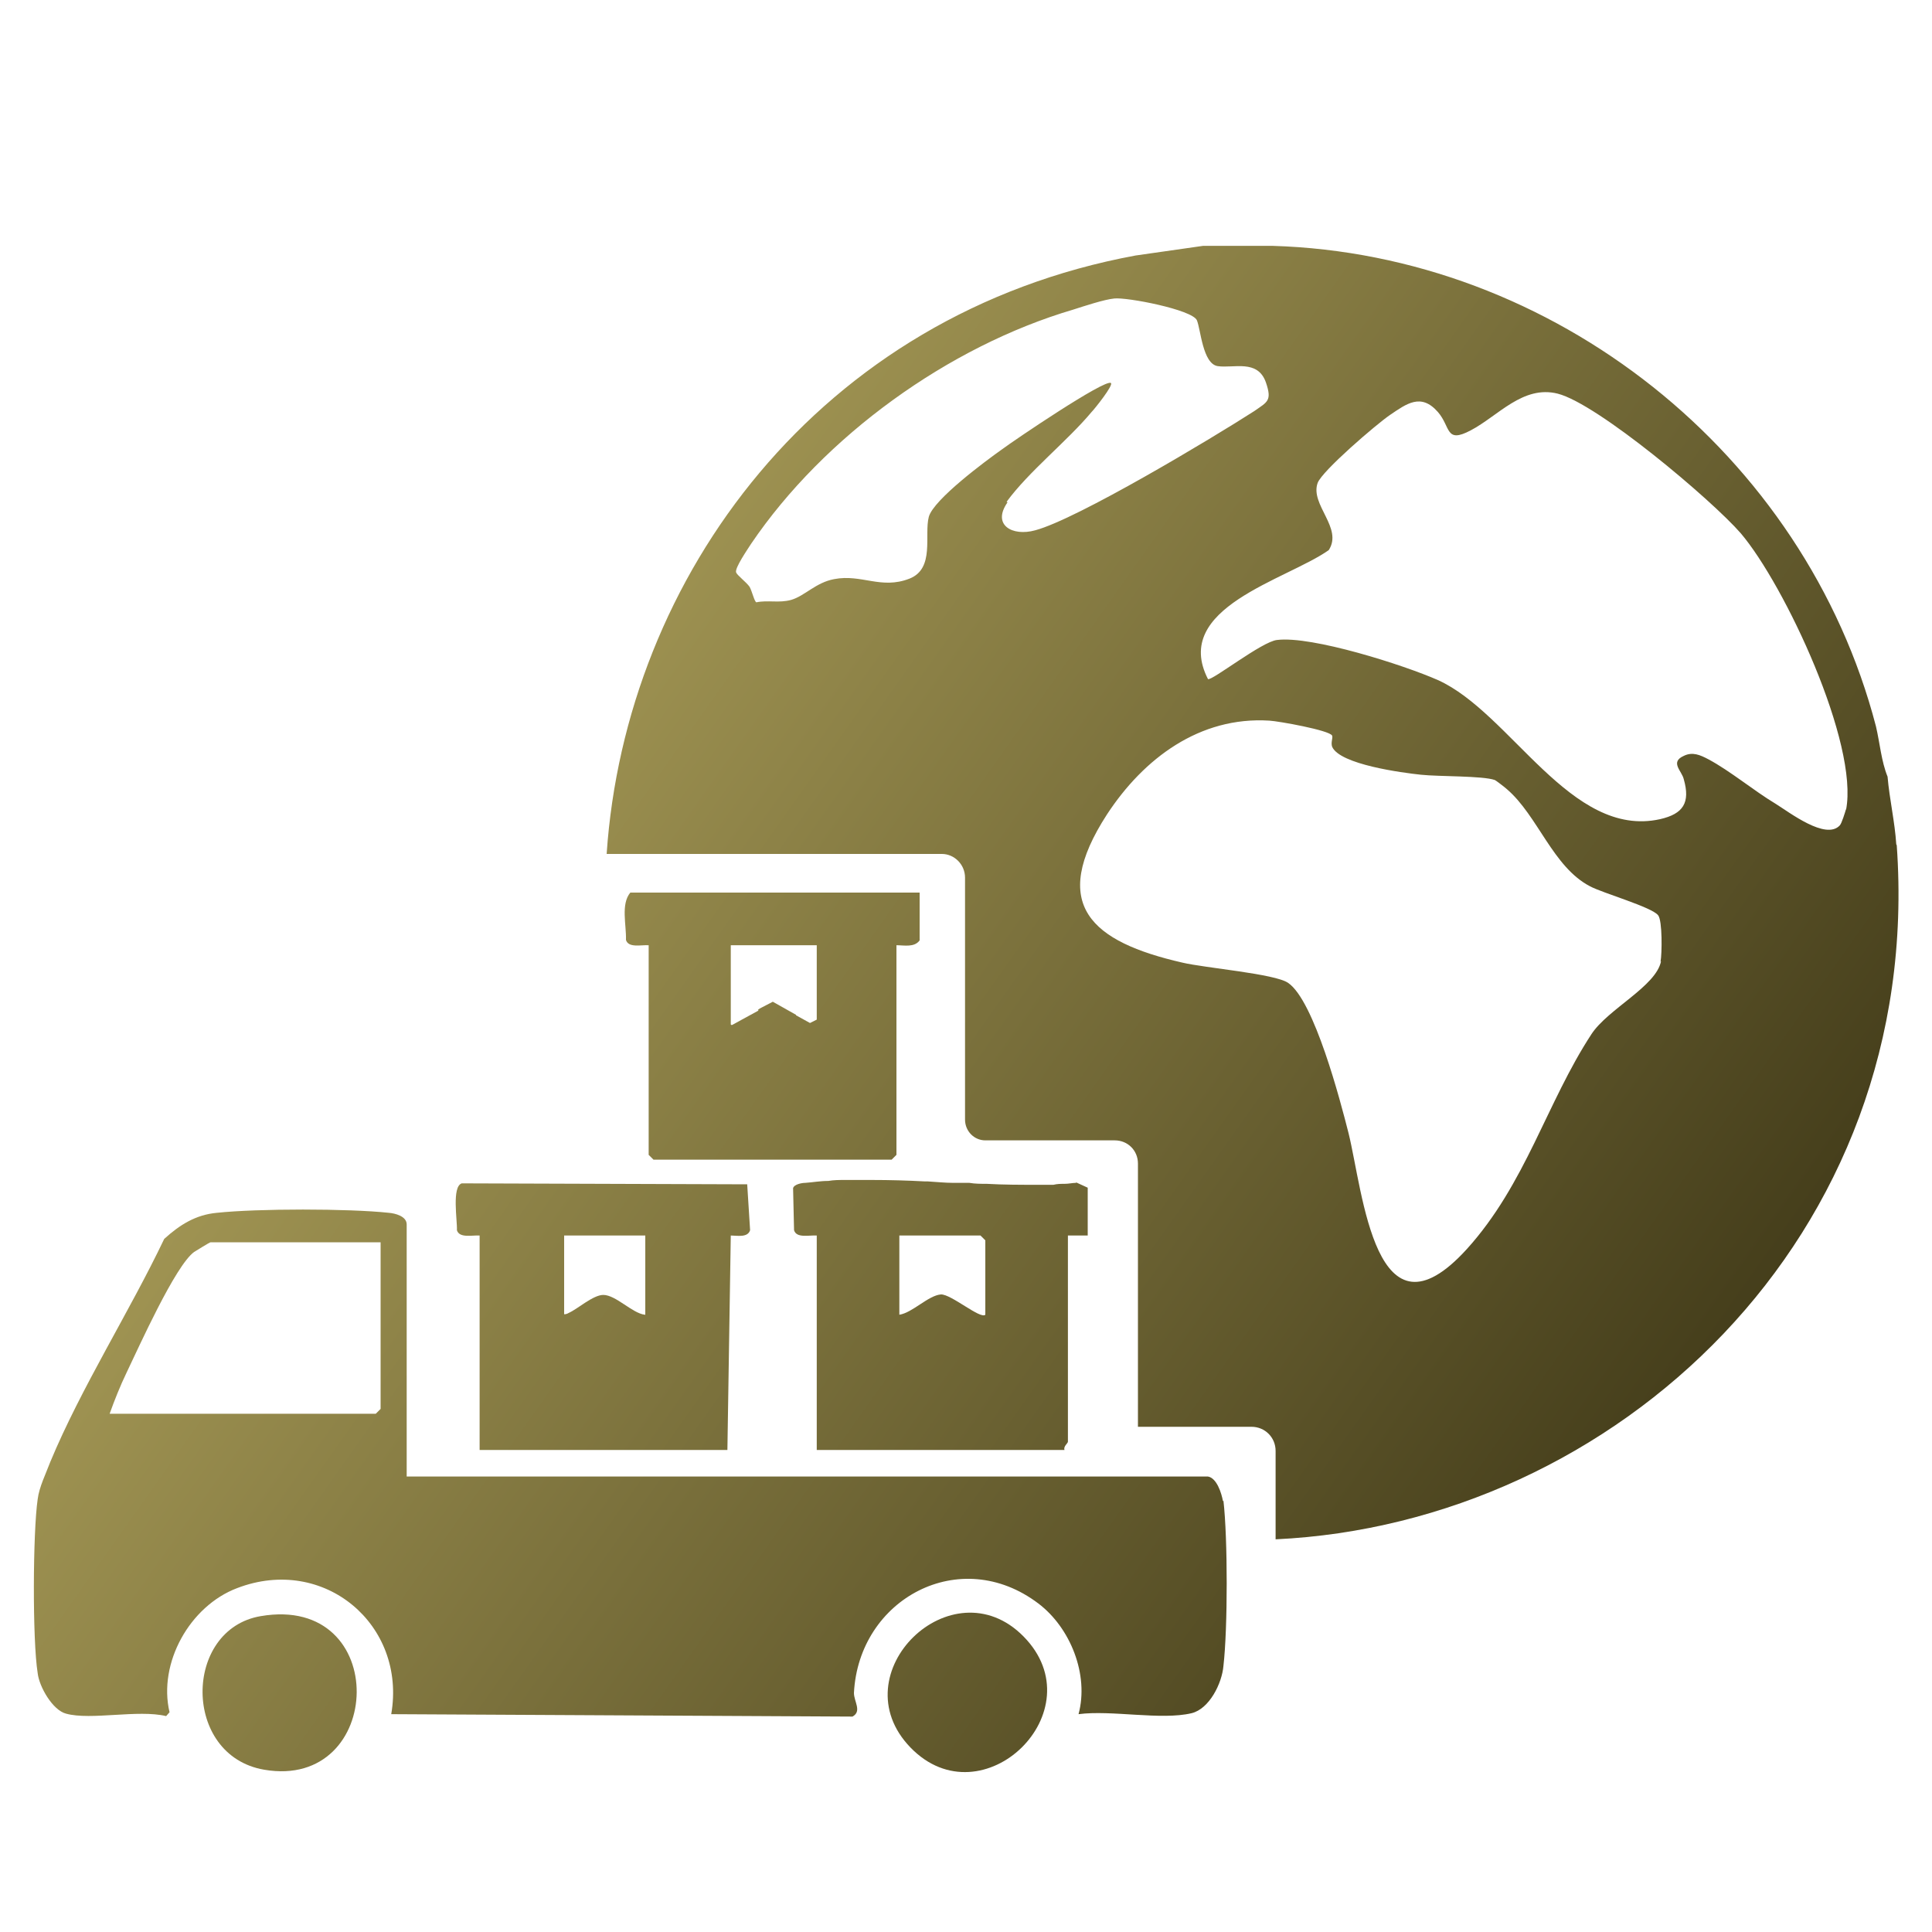
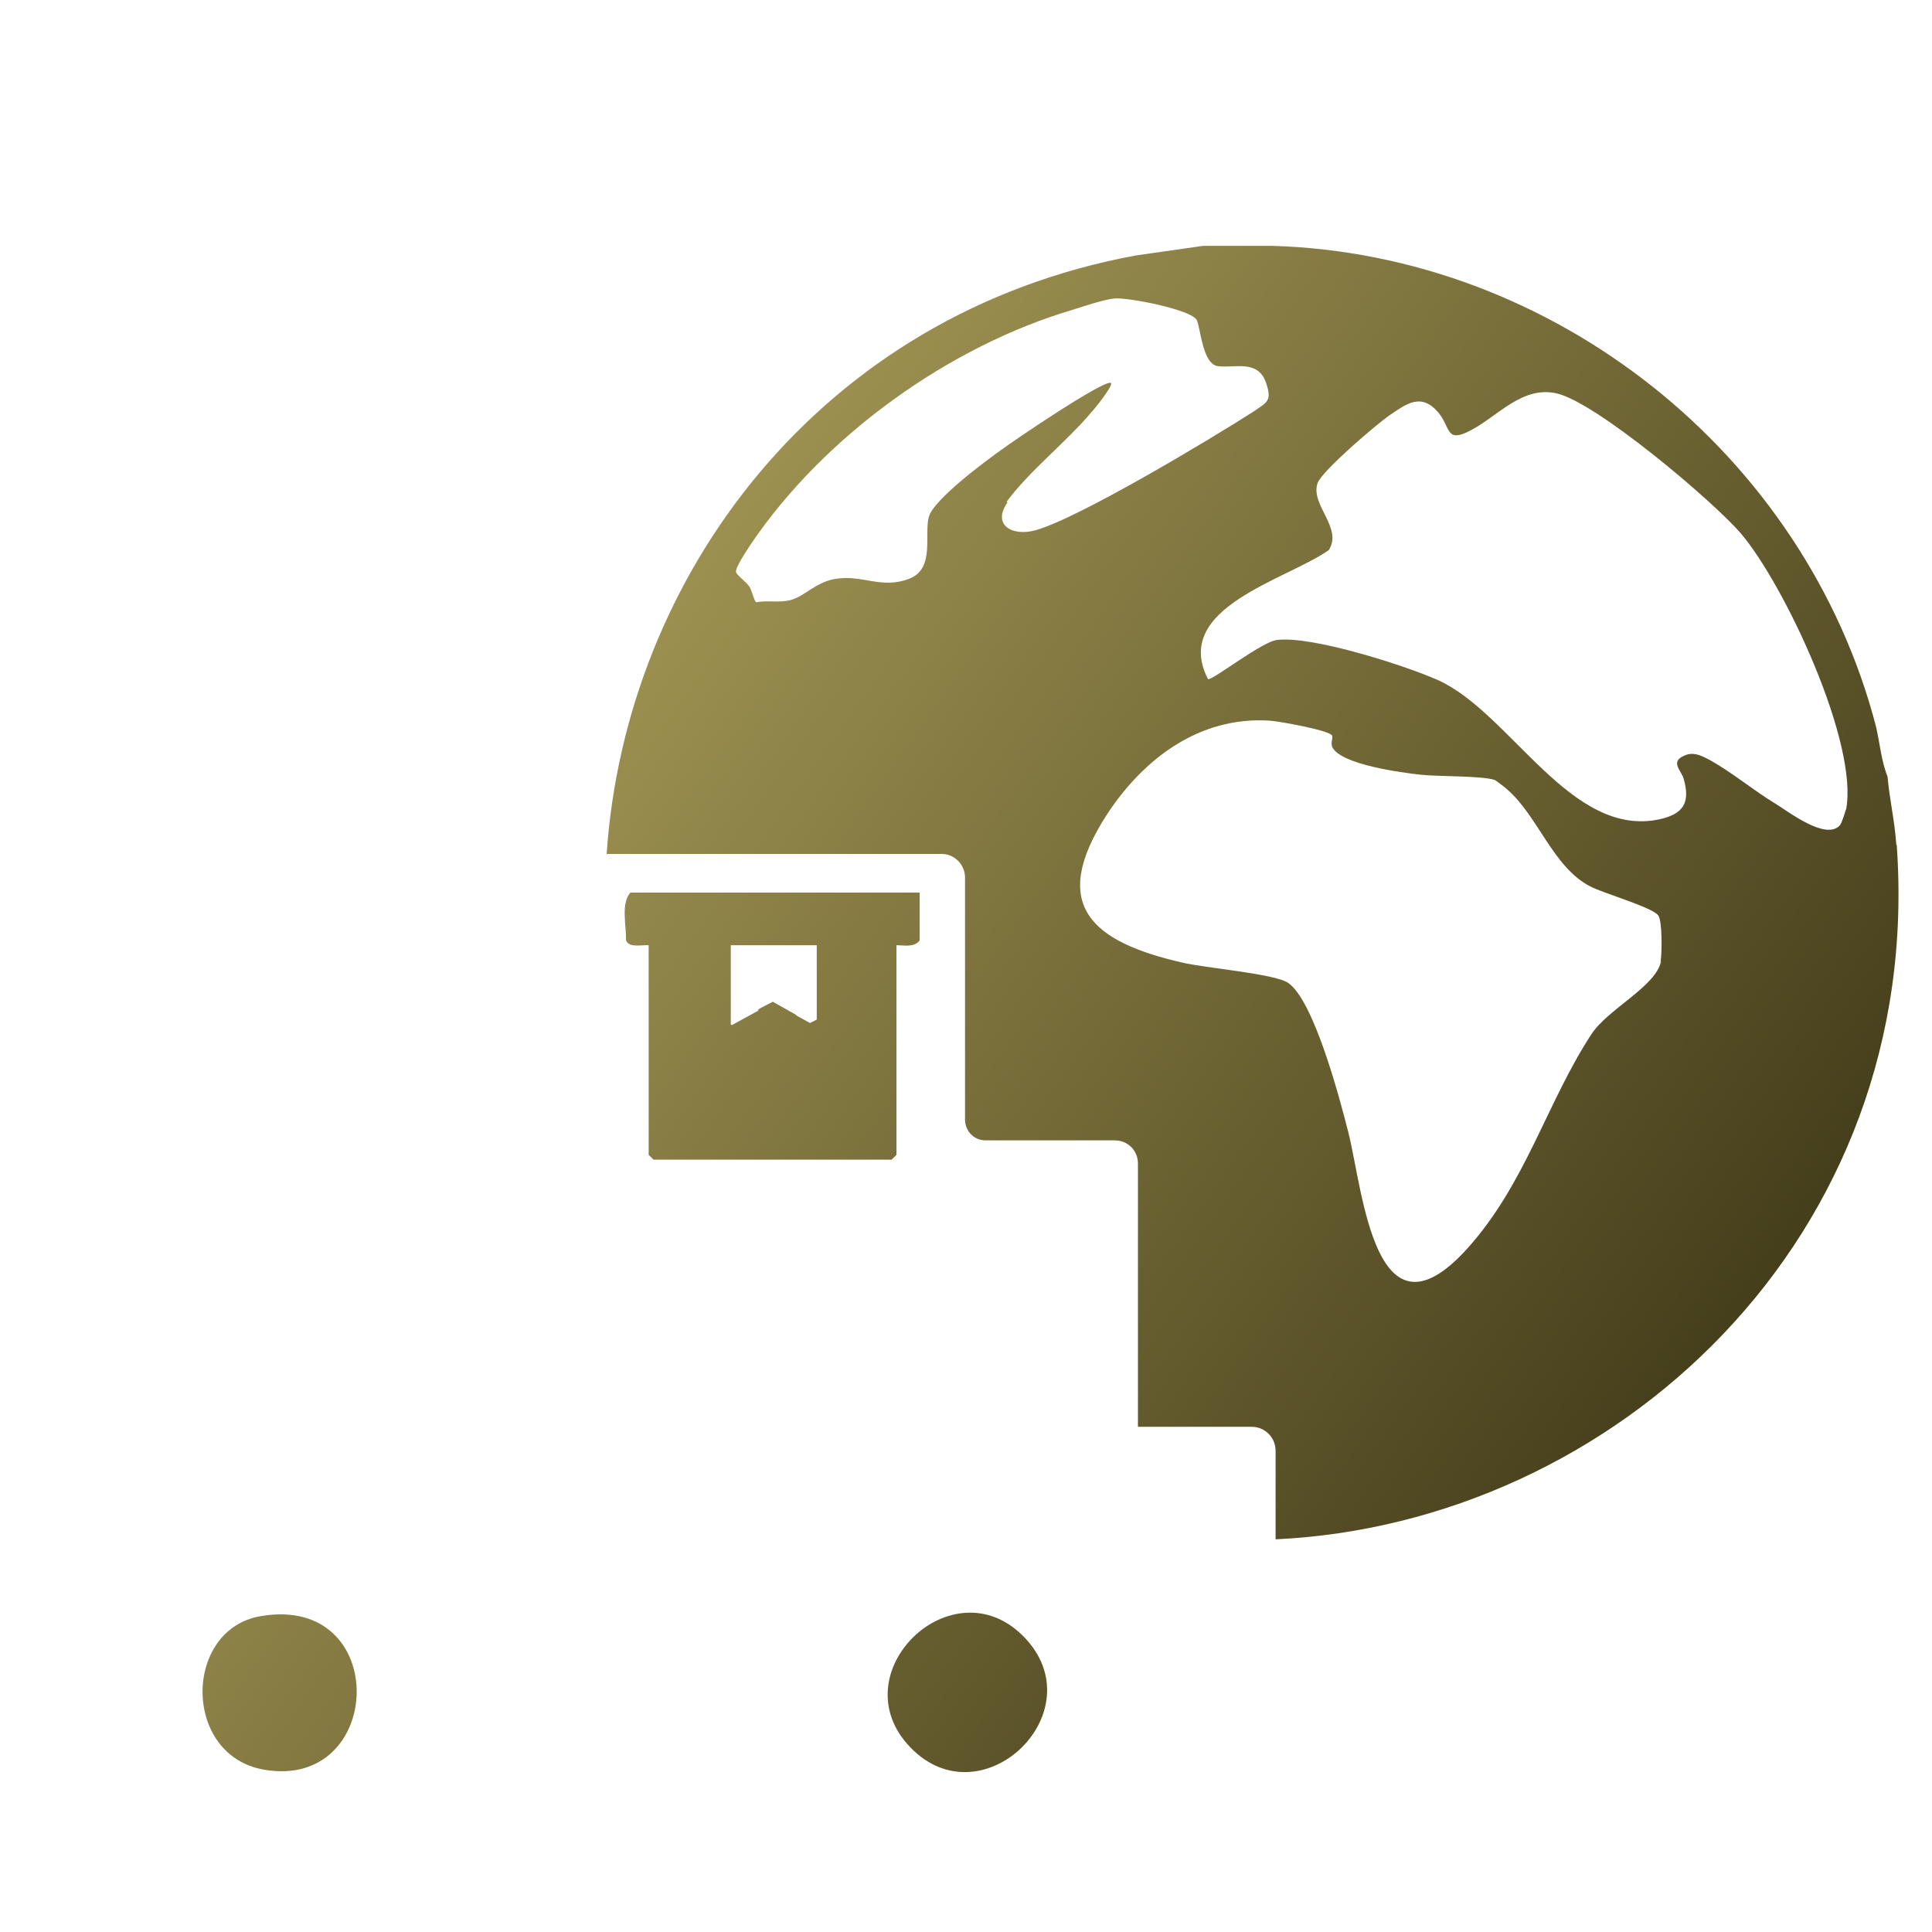
<svg xmlns="http://www.w3.org/2000/svg" xmlns:xlink="http://www.w3.org/1999/xlink" id="Layer_1" data-name="Layer 1" viewBox="0 0 40 40">
  <defs>
    <style>
      .cls-1 {
        fill: url(#linear-gradient-2);
      }

      .cls-2 {
        fill: url(#linear-gradient-4);
      }

      .cls-3 {
        fill: url(#linear-gradient-3);
      }

      .cls-4 {
        fill: url(#linear-gradient-5);
      }

      .cls-5 {
        fill: url(#linear-gradient-7);
      }

      .cls-6 {
        fill: url(#linear-gradient-6);
      }

      .cls-7 {
        fill: url(#linear-gradient);
      }
    </style>
    <linearGradient id="linear-gradient" x1="10.61" y1="263.01" x2="37.72" y2="243.79" gradientTransform="translate(0 268.96) scale(1 -1)" gradientUnits="userSpaceOnUse">
      <stop offset="0" stop-color="#b1a45d" />
      <stop offset="1" stop-color="#453e1b" />
    </linearGradient>
    <linearGradient id="linear-gradient-2" x1="-1.31" y1="246.21" x2="25.8" y2="226.99" xlink:href="#linear-gradient" />
    <linearGradient id="linear-gradient-3" x1="3.57" y1="253.09" x2="30.68" y2="233.87" xlink:href="#linear-gradient" />
    <linearGradient id="linear-gradient-4" x1="5.29" y1="255.51" x2="32.39" y2="236.28" xlink:href="#linear-gradient" />
    <linearGradient id="linear-gradient-5" x1=".03" y1="248.1" x2="27.14" y2="228.88" xlink:href="#linear-gradient" />
    <linearGradient id="linear-gradient-6" x1="-4.73" y1="241.38" x2="22.37" y2="222.16" xlink:href="#linear-gradient" />
    <linearGradient id="linear-gradient-7" x1="1.25" y1="249.81" x2="28.35" y2="230.59" xlink:href="#linear-gradient" />
  </defs>
  <path class="cls-7" d="M39.26,17.48c-.03-.47-.14-.93-.18-1.4-.13-.32-.16-.7-.24-1.04-1.47-5.65-6.68-9.78-12.5-9.95h-1.43s-1.4.2-1.4.2c-6.54,1.21-10.56,6.64-10.95,12.39h6.94c.26,0,.48.22.48.49v5.01c0,.24.19.43.42.43h2.68c.27,0,.48.21.48.48v5.45h2.35c.28,0,.5.22.5.5v1.83c7.01-.33,13.44-6.24,12.86-14.37ZM20.84,10.39c.46-.63,1.25-1.25,1.76-1.86.06-.06.46-.56.4-.6-.12-.09-2.01,1.19-2.25,1.37-.34.24-1.42,1.04-1.52,1.4-.1.38.13,1.07-.4,1.28-.59.23-.99-.1-1.56.01-.38.07-.61.35-.89.43-.25.07-.48,0-.72.05-.04-.01-.09-.23-.14-.32-.07-.1-.26-.24-.28-.3-.03-.09.24-.48.31-.59,1.51-2.23,4.09-4.09,6.67-4.85.22-.07.64-.21.85-.23.26-.03,1.61.23,1.71.45.08.19.12.9.43.95.33.05.83-.15,1,.34.13.38.03.4-.24.59-.87.56-3.67,2.24-4.54,2.47-.47.13-.9-.11-.57-.58ZM34.39,19.9c-.1.52-1.1.99-1.44,1.51-.93,1.42-1.36,3.1-2.58,4.45-1.9,2.09-2.15-1.19-2.45-2.4-.17-.67-.71-2.74-1.25-3.11-.27-.19-1.73-.31-2.19-.42-1.88-.43-2.78-1.19-1.56-3.07.76-1.16,1.92-2.03,3.36-1.94.19.01,1.25.2,1.3.31.02.05-.03.14,0,.23.16.37,1.46.54,1.84.58.37.04,1.28.02,1.53.11.01,0,.22.16.25.19.64.55.95,1.61,1.72,2.01.26.14,1.28.43,1.41.6.09.11.08.8.05.96ZM38.22,16.75c-.02.07-.09.3-.13.34-.29.31-1.04-.27-1.33-.45-.45-.27-.94-.68-1.39-.92-.17-.09-.33-.16-.51-.07-.29.13-.04.31,0,.48.14.49-.01.72-.49.83-1.85.41-3.09-2.2-4.6-2.88-.7-.31-2.61-.92-3.33-.83-.31.03-1.35.85-1.43.81-.76-1.48,1.62-2.05,2.5-2.67.3-.46-.39-.94-.23-1.39.09-.25,1.22-1.22,1.5-1.41.34-.23.64-.46.99-.06.27.31.15.66.68.38.57-.3,1.08-.94,1.8-.76.83.21,3.19,2.2,3.79,2.89.91,1.07,2.45,4.36,2.18,5.73Z" />
-   <path class="cls-1" d="M25.32,31.08c-.03-.17-.13-.48-.31-.51H8.42v-5.22c0-.17-.24-.23-.37-.24-.83-.09-2.72-.09-3.56,0-.44.04-.77.25-1.09.54-.72,1.51-1.72,3.08-2.36,4.62-.09.24-.23.52-.26.77-.1.68-.11,2.92,0,3.6.03.28.31.77.59.84.51.14,1.49-.09,2.07.05l.07-.08c-.24-1.02.42-2.2,1.4-2.57,1.8-.69,3.51.76,3.19,2.61l9.55.05c.2-.11.03-.31.03-.49.1-1.95,2.2-3.08,3.82-1.85.66.5,1.05,1.47.83,2.29.68-.09,1.71.13,2.34-.02.37-.09.63-.62.66-.98.09-.78.09-2.64,0-3.42ZM7.88,29.17l-.1.1H2.27c.1-.28.22-.58.35-.85.25-.52,1.01-2.22,1.4-2.5.05-.03.32-.2.34-.2h3.52s0,3.45,0,3.45Z" />
-   <path class="cls-3" d="M22.28,24.49c-.08,0-.15.02-.24.02-.08,0-.15,0-.23.02-.11,0-.22,0-.34,0-.34,0-.69,0-1.04-.02-.12,0-.24,0-.36-.02-.11,0-.22,0-.33,0-.18,0-.35-.02-.53-.03h-.06c-.37-.02-.73-.03-1.1-.03-.09,0-.2,0-.29,0-.08,0-.16,0-.23,0-.02,0-.03,0-.04,0-.11,0-.23,0-.34.02-.17,0-.33.03-.48.04-.07,0-.23.03-.25.11l.02.87c.05.17.31.1.47.11v4.44h5.13c-.03-.07.07-.14.07-.17v-4.27h.41v-.99l-.24-.11ZM20.4,27.22c-.1.1-.71-.43-.92-.42-.26.02-.59.38-.86.42v-1.64h1.68l.1.1v1.54h0Z" />
  <path class="cls-2" d="M16,20.74l-.27.14-.04.03.65.37.14-.07v-.2l-.48-.27ZM16,20.74l-.27.14-.04.03.65.37.14-.07v-.2l-.48-.27ZM16,20.74l-.27.14-.04.03.65.37.14-.07v-.2l-.48-.27ZM13.05,18.48c-.2.24-.08.67-.09.98.05.17.31.1.47.11v4.34l.1.1h4.93l.1-.1v-4.34c.16,0,.37.05.48-.1v-.99h-5.98ZM15.13,21.21v-1.64h1.78v1.54l-.04.02-.1.05-.29-.16-.48-.27-.27.15-.04.03-.33.18-.2.11h-.02ZM16,20.74l-.27.14-.04.03.65.37.14-.07v-.2l-.48-.27ZM16,20.74l-.27.14-.04.03.65.37.14-.07v-.2l-.48-.27ZM16,20.74l-.27.14-.04.03.65.37.14-.07v-.2l-.48-.27Z" />
  <path class="cls-4" d="M21.19,33.88c1.52,1.54-.85,3.84-2.34,2.3-1.48-1.53.86-3.8,2.34-2.3Z" />
  <path class="cls-6" d="M5.4,33.46c2.7-.46,2.57,3.61.07,3.18-1.7-.29-1.68-2.91-.07-3.18Z" />
-   <path class="cls-5" d="M15.47,24.52l-5.91-.02c-.21.07-.09.77-.1.97.05.17.32.1.47.11v4.44h5.13l.07-4.44c.13,0,.35.05.4-.11l-.06-.95ZM13.35,27.22c-.26-.03-.6-.41-.86-.41-.21,0-.53.29-.71.37-.05.03-.08.03-.1.03v-1.63h1.68v1.64Z" />
</svg>